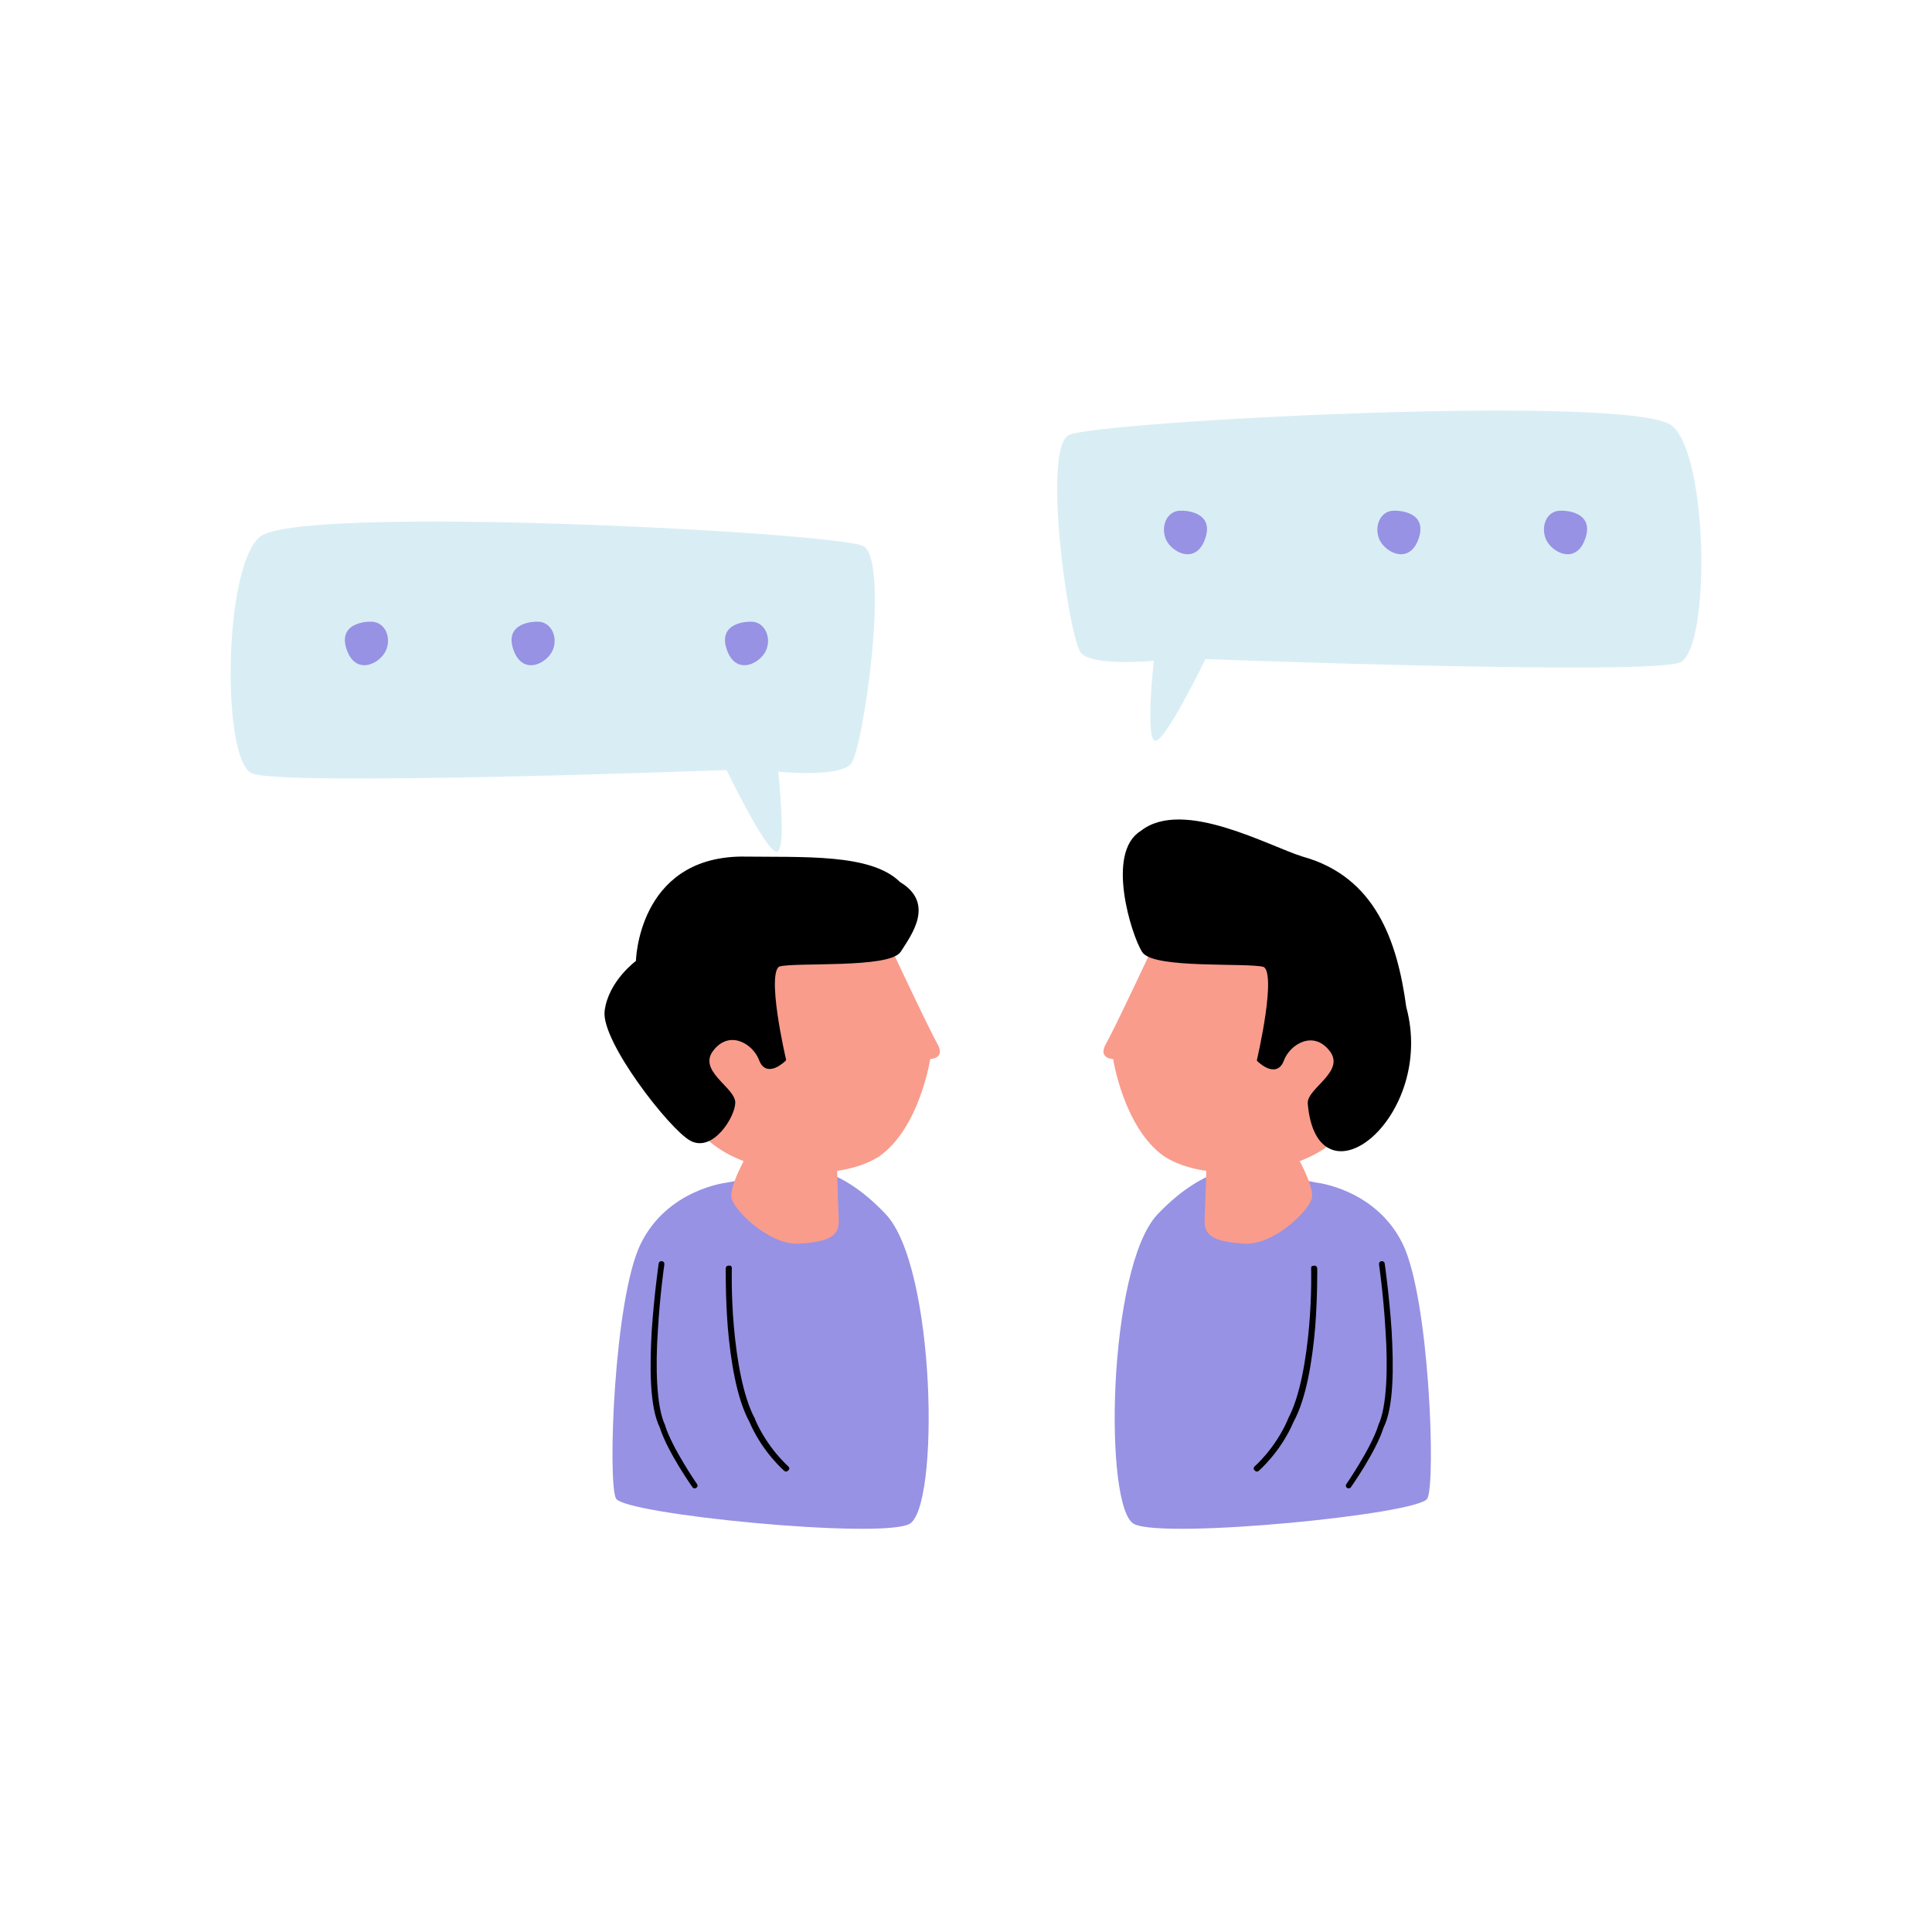
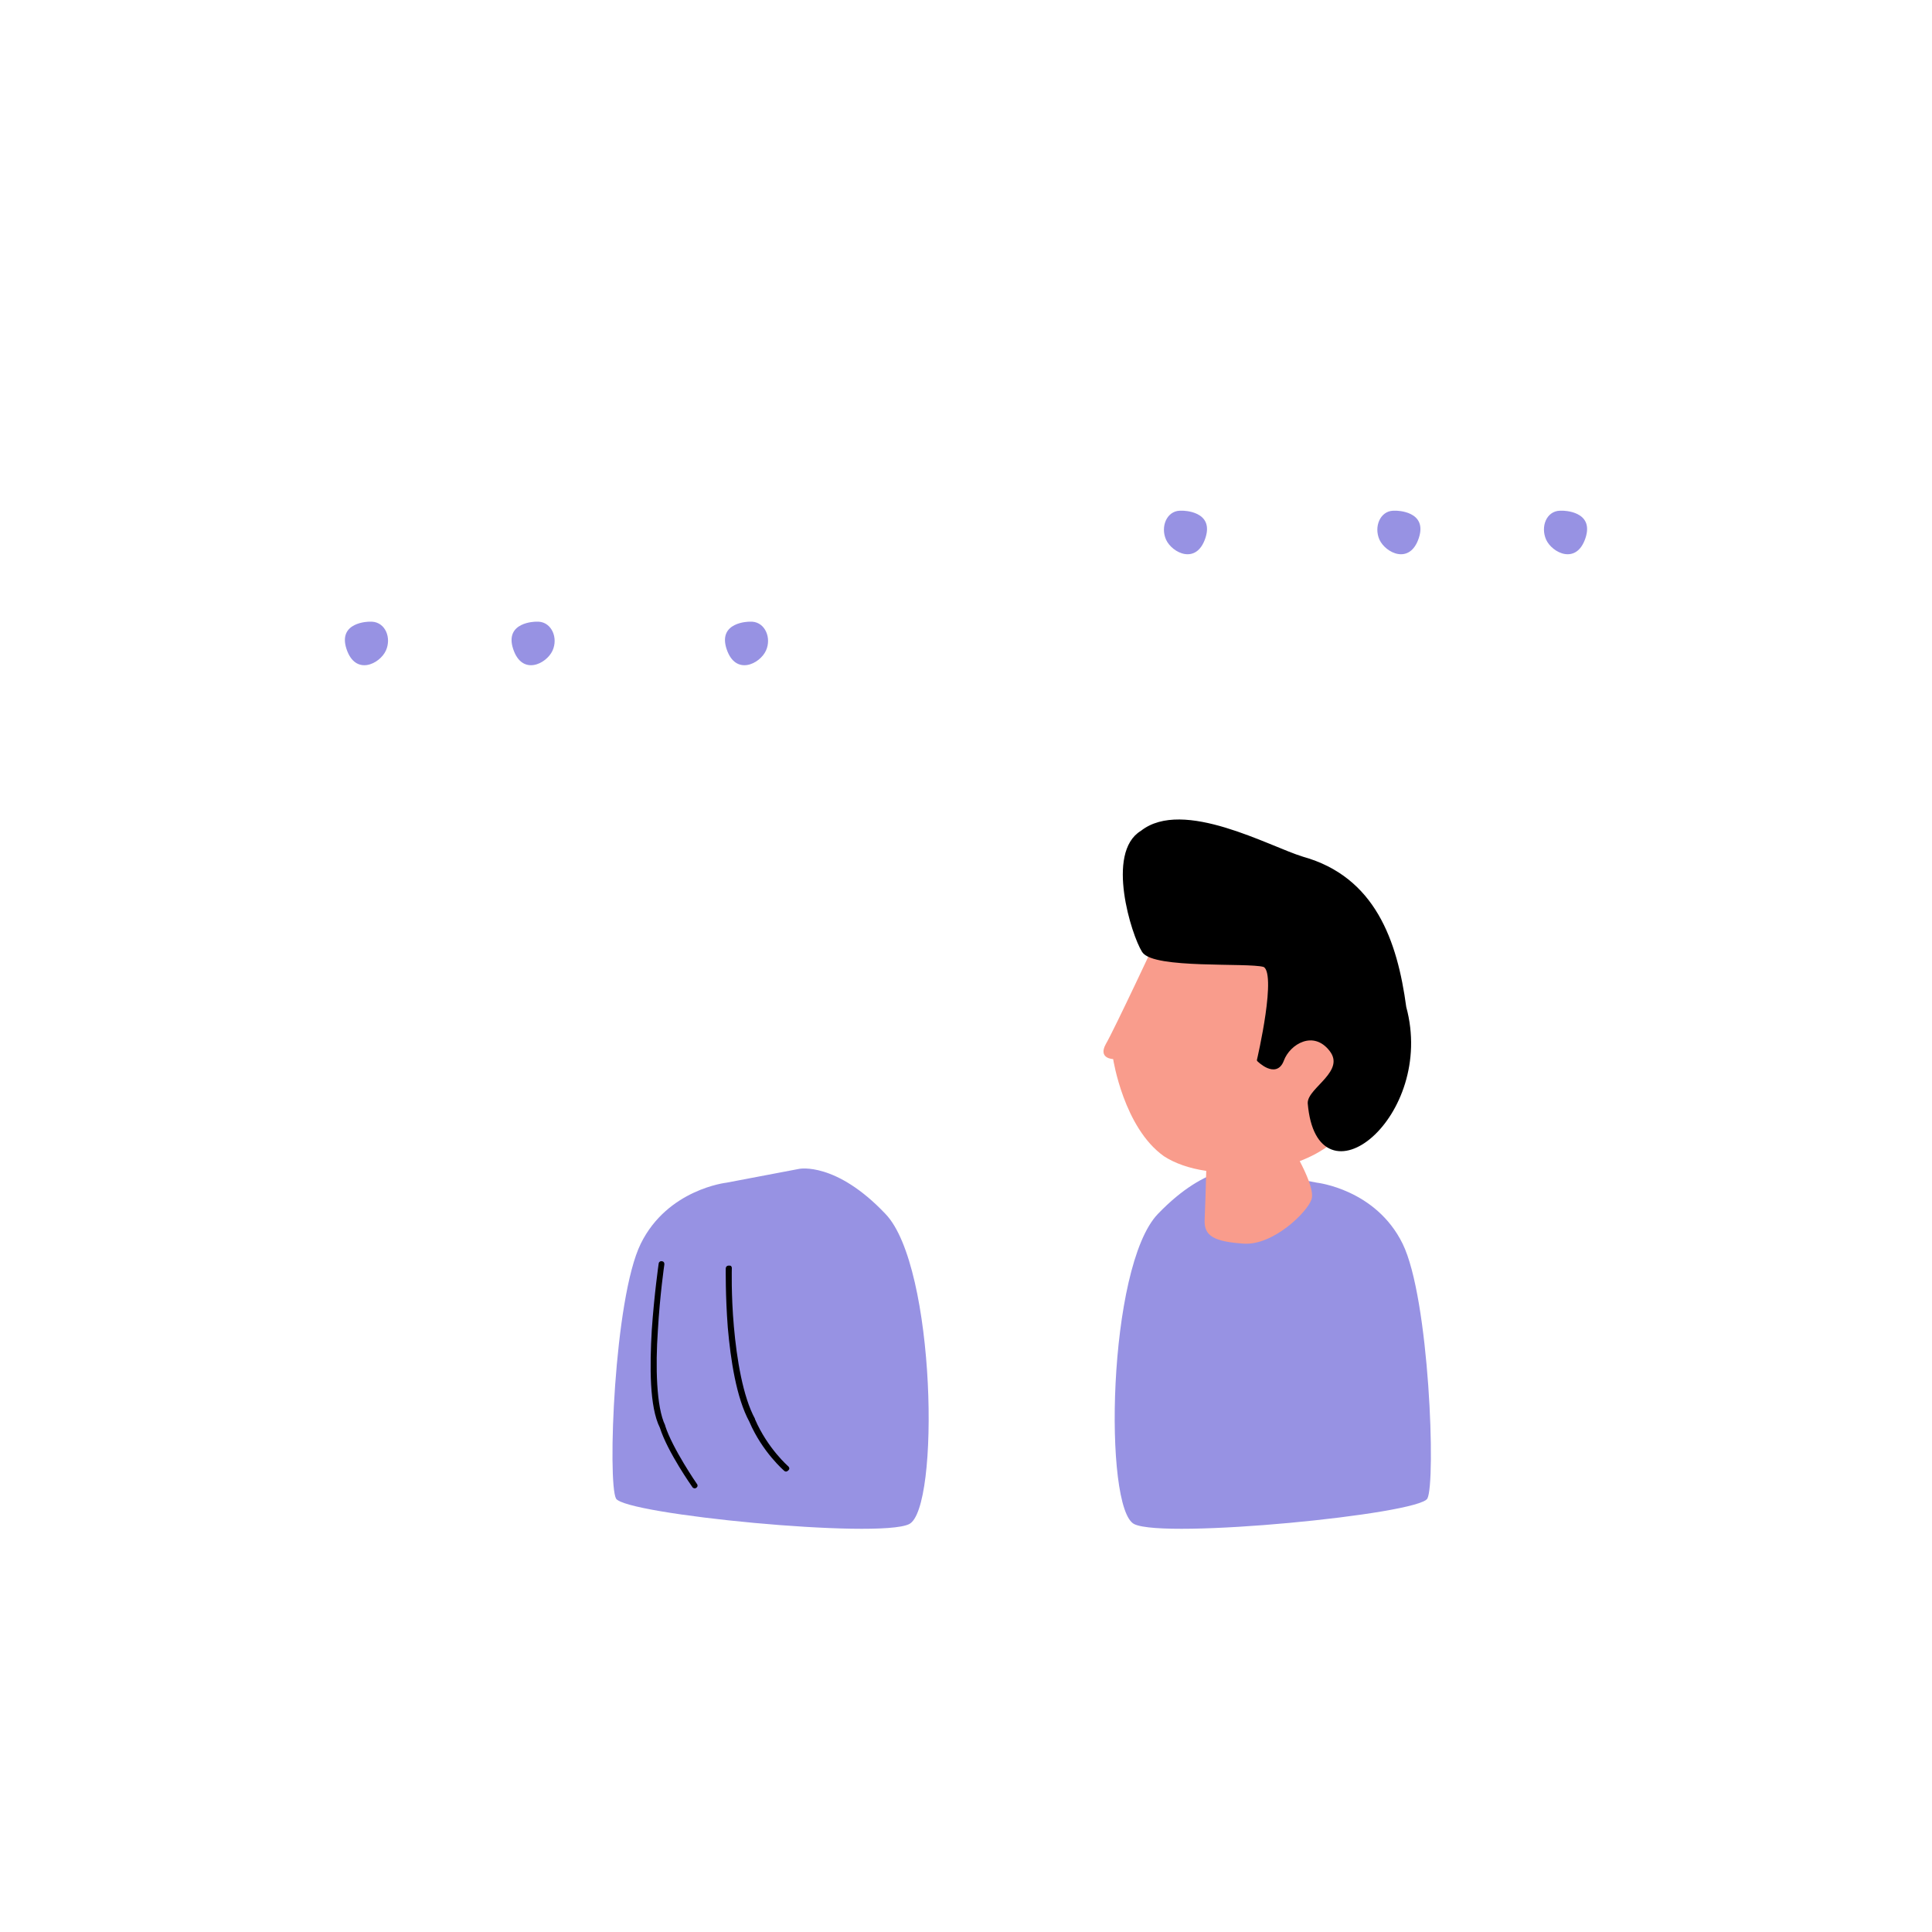
<svg xmlns="http://www.w3.org/2000/svg" width="1080" viewBox="0 0 810 810" height="1080" preserveAspectRatio="xMidYMid meet">
  <path fill="#9792e3" d="M 304.613 495.836 C 304.613 495.836 279.902 498.562 268.652 521.402 C 257.406 544.238 254.68 621.445 258.258 628.262 C 261.836 634.91 368.184 645.305 381.137 639 C 394.09 632.691 392.387 530.945 371.254 508.961 C 350.461 486.977 335.121 490.043 335.121 490.043 Z M 304.613 495.836 " fill-opacity="1" fill-rule="nonzero" />
-   <path fill="#f99c8c" d="M 371.082 392.215 L 313.137 389.488 C 313.137 389.488 274.961 444.367 289.785 469.59 C 294.559 477.602 302.398 483.227 311.773 486.805 C 309.387 491.406 305.637 499.246 306.828 502.824 C 308.535 508.109 322.852 522.254 335.293 521.402 C 347.734 520.551 351.824 518.164 351.652 511.688 C 351.484 507.426 351.141 498.562 350.973 490.895 C 358.129 489.871 364.266 487.656 368.695 484.758 C 385.57 472.828 390 444.027 390 444.027 C 390 444.027 396.477 443.855 393.066 437.719 C 389.66 431.926 371.082 392.215 371.082 392.215 Z M 371.082 392.215 " fill-opacity="1" fill-rule="nonzero" />
-   <path fill="#d9eef4" d="M 304.613 322.852 C 304.613 322.852 321.145 357.105 325.578 357.105 C 330.008 357.105 326.258 323.531 326.258 323.531 C 326.258 323.531 351.652 326.09 356.766 320.293 C 361.879 314.5 373.297 234.566 361.879 228.941 C 350.461 223.148 123.957 211.219 108.789 225.195 C 93.621 238.488 92.938 318.418 105.551 324.215 C 118.164 329.84 304.613 322.852 304.613 322.852 Z M 304.613 322.852 " fill-opacity="1" fill-rule="nonzero" />
  <path fill="#9792e3" d="M 156 260.645 C 155.656 260.645 155.316 260.645 154.805 260.645 C 154.805 260.645 141.512 260.645 145.262 272.062 C 149.012 283.48 159.238 278.367 161.793 272.742 C 164.18 267.461 161.621 260.984 156 260.645 Z M 225.875 260.645 C 225.535 260.645 225.195 260.645 224.684 260.645 C 224.684 260.645 211.387 260.645 215.137 272.062 C 218.887 283.48 229.113 278.367 231.668 272.742 C 234.055 267.461 231.328 260.984 225.875 260.645 Z M 315.352 260.645 C 315.012 260.645 314.668 260.645 314.16 260.645 C 314.16 260.645 300.863 260.645 304.613 272.062 C 308.363 283.48 318.59 278.367 321.145 272.742 C 323.531 267.461 320.805 260.984 315.352 260.645 Z M 315.352 260.645 " fill-opacity="1" fill-rule="nonzero" />
-   <path stroke-linecap="round" transform="matrix(1.704, 0, 0, 1.704, -31.305, -29.771)" fill-opacity="1" fill="#000000" fill-rule="nonzero" stroke-linejoin="round" d="M 200.599 228.599 C 175.601 229 175.2 254.1 175.2 254.1 C 175.2 254.1 168.399 259 167.501 266.3 C 166.701 273.6 183.299 295 188.399 297.801 C 193.501 300.599 198.8 292.3 198.901 288.8 C 199 285.3 189.401 281.099 193.6 275.699 C 197.801 270.299 203.9 273.9 205.5 278.2 C 207.099 282.5 211.399 278.2 211.399 278.2 C 211.399 278.2 206.201 256.101 210.1 254.9 C 214.099 253.799 237.099 255.399 239.701 251.4 C 242.3 247.299 248 239.8 239.6 234.801 C 232.6 227.799 216.1 228.801 200.599 228.599 Z M 200.599 228.599 " stroke="#000000" stroke-width="0.75" stroke-opacity="1" stroke-miterlimit="4" />
  <path fill="#000000" d="M 277.344 528.73 C 277.176 528.73 277.176 528.902 277.344 528.73 C 276.664 528.73 276.152 529.242 276.152 529.754 C 276.152 529.754 274.277 542.707 273.254 557.703 C 272.402 572.703 272.23 589.746 276.664 598.605 C 279.902 608.832 290.297 623.488 290.297 623.488 C 290.469 623.832 290.98 624 291.32 624 C 291.66 624 292.172 623.66 292.344 623.32 C 292.512 622.98 292.512 622.469 292.172 622.125 C 292.172 622.125 281.945 607.301 278.879 597.754 C 278.879 597.754 278.879 597.586 278.879 597.586 C 275.129 589.914 274.789 572.703 275.812 557.875 C 276.664 542.875 278.539 530.094 278.539 530.094 C 278.539 529.754 278.539 529.414 278.199 529.07 C 277.855 528.73 277.688 528.902 277.344 528.73 Z M 305.465 530.605 C 304.785 530.605 304.273 531.117 304.273 531.797 C 304.273 531.797 304.102 543.047 305.125 556.512 C 306.32 570.145 308.703 585.996 314.16 596.051 C 319.613 608.832 328.816 616.672 328.816 616.672 C 329.156 617.016 329.668 617.016 330.008 616.844 C 330.348 616.672 330.691 616.332 330.859 615.992 C 331.031 615.648 330.859 615.141 330.52 614.797 C 330.52 614.797 321.828 607.301 316.543 595.027 C 316.543 595.027 316.543 595.027 316.543 594.859 C 311.43 585.484 308.875 569.633 307.684 556.168 C 306.488 542.707 306.828 531.629 306.828 531.629 C 306.828 531.285 306.66 530.945 306.488 530.777 C 306.32 530.605 305.809 530.605 305.465 530.605 Z M 305.465 530.605 " fill-opacity="1" fill-rule="nonzero" />
-   <path fill="#9792e3" d="M 552.078 495.836 C 552.078 495.836 576.793 498.562 588.039 521.402 C 599.289 544.238 602.016 621.445 598.438 628.262 C 594.859 634.91 488.508 645.305 475.555 639 C 462.602 632.691 464.309 530.945 485.441 508.961 C 506.574 486.977 521.742 490.043 521.742 490.043 Z M 552.078 495.836 " fill-opacity="1" fill-rule="nonzero" />
+   <path fill="#9792e3" d="M 552.078 495.836 C 552.078 495.836 576.793 498.562 588.039 521.402 C 599.289 544.238 602.016 621.445 598.438 628.262 C 594.859 634.91 488.508 645.305 475.555 639 C 462.602 632.691 464.309 530.945 485.441 508.961 C 506.574 486.977 521.742 490.043 521.742 490.043 Z " fill-opacity="1" fill-rule="nonzero" />
  <path fill="#f99c8c" d="M 485.613 392.215 L 543.559 389.488 C 543.559 389.488 581.734 444.367 566.906 469.59 C 562.137 477.602 554.297 483.227 544.922 486.805 C 547.309 491.406 551.059 499.246 549.863 502.824 C 548.16 508.109 533.844 522.254 521.402 521.402 C 508.961 520.551 504.871 518.164 505.039 511.688 C 505.211 507.426 505.551 498.562 505.723 490.895 C 498.562 489.871 492.43 487.656 487.996 484.758 C 471.125 472.828 466.695 444.027 466.695 444.027 C 466.695 444.027 460.219 443.855 463.625 437.719 C 467.035 431.926 485.613 392.215 485.613 392.215 Z M 485.613 392.215 " fill-opacity="1" fill-rule="nonzero" />
-   <path fill="#d9eef4" d="M 505.383 276.324 C 505.383 276.324 488.852 310.578 484.418 310.578 C 479.988 310.578 483.738 277.004 483.738 277.004 C 483.738 277.004 458.344 279.562 453.23 273.766 C 448.117 267.973 436.699 188.039 448.117 182.414 C 459.535 176.621 686.039 164.691 701.207 178.664 C 716.375 191.961 717.055 271.891 704.445 277.688 C 691.832 283.309 505.383 276.324 505.383 276.324 Z M 505.383 276.324 " fill-opacity="1" fill-rule="nonzero" />
  <path fill="#9792e3" d="M 653.996 214.117 C 654.34 214.117 654.68 214.117 655.191 214.117 C 655.191 214.117 668.484 214.117 664.734 225.535 C 660.984 236.953 650.758 231.84 648.203 226.215 C 645.816 220.762 648.371 214.285 653.996 214.117 Z M 584.121 214.117 C 584.461 214.117 584.801 214.117 585.312 214.117 C 585.312 214.117 598.605 214.117 594.859 225.535 C 591.109 236.953 580.883 231.84 578.324 226.215 C 575.941 220.762 578.668 214.285 584.121 214.117 Z M 494.645 214.117 C 494.984 214.117 495.324 214.117 495.836 214.117 C 495.836 214.117 509.133 214.117 505.383 225.535 C 501.633 236.953 491.406 231.84 488.852 226.215 C 486.465 220.762 489.191 214.285 494.645 214.117 Z M 494.645 214.117 " fill-opacity="1" fill-rule="nonzero" />
  <path stroke-linecap="round" transform="matrix(1.704, 0, 0, 1.704, -31.305, -29.771)" fill-opacity="1" fill="#000000" fill-rule="nonzero" stroke-linejoin="round" d="M 338.799 228.599 C 356.399 233.499 361.799 249 364 265.301 C 371.3 292.101 342.7 314.899 340.5 288.901 C 340.399 285.399 350 281.2 345.799 275.8 C 341.6 270.4 335.501 274.001 333.899 278.301 C 332.299 282.6 327.999 278.301 327.999 278.301 C 327.999 278.301 333.2 256.199 329.299 255 C 325.3 253.9 302.299 255.5 299.7 251.501 C 297.099 247.4 290.801 227.299 299.299 222.2 C 309.4 214.201 330.601 226.101 338.799 228.599 Z M 338.799 228.599 " stroke="#000000" stroke-width="0.75" stroke-opacity="1" stroke-miterlimit="4" />
-   <path fill="#000000" d="M 579.348 528.73 C 579.348 528.73 579.52 528.902 579.348 528.73 C 580.031 528.73 580.543 529.242 580.543 529.754 C 580.543 529.754 582.418 542.707 583.438 557.703 C 584.289 572.703 584.461 589.746 580.031 598.605 C 576.793 608.832 566.395 623.488 566.395 623.488 C 566.227 623.832 565.715 624 565.375 624 C 564.863 624 564.52 623.66 564.352 623.32 C 564.18 622.98 564.18 622.469 564.52 622.125 C 564.52 622.125 574.746 607.301 577.816 597.754 C 577.816 597.754 577.816 597.586 577.816 597.586 C 581.562 589.914 581.906 572.703 580.883 557.875 C 580.031 542.875 578.156 530.094 578.156 530.094 C 578.156 529.754 578.156 529.414 578.496 529.07 C 578.836 528.73 579.008 528.902 579.348 528.73 Z M 551.059 530.605 C 551.227 530.605 551.227 530.605 551.059 530.605 C 551.738 530.605 552.25 531.117 552.25 531.797 C 552.25 531.797 552.422 543.047 551.398 556.512 C 550.203 570.145 547.82 585.996 542.363 596.051 C 536.91 608.832 527.707 616.672 527.707 616.672 C 527.367 617.016 526.855 617.016 526.516 616.844 C 526.176 616.672 525.832 616.332 525.664 615.992 C 525.492 615.648 525.664 615.141 526.004 614.797 C 526.004 614.797 534.695 607.301 539.98 595.027 C 539.98 595.027 539.98 595.027 539.98 594.859 C 545.094 585.484 547.648 569.633 548.84 556.168 C 550.035 542.707 549.695 531.629 549.695 531.629 C 549.695 531.285 549.863 530.945 550.035 530.777 C 550.547 530.777 550.887 530.605 551.059 530.605 Z M 551.059 530.605 " fill-opacity="1" fill-rule="nonzero" />
</svg>